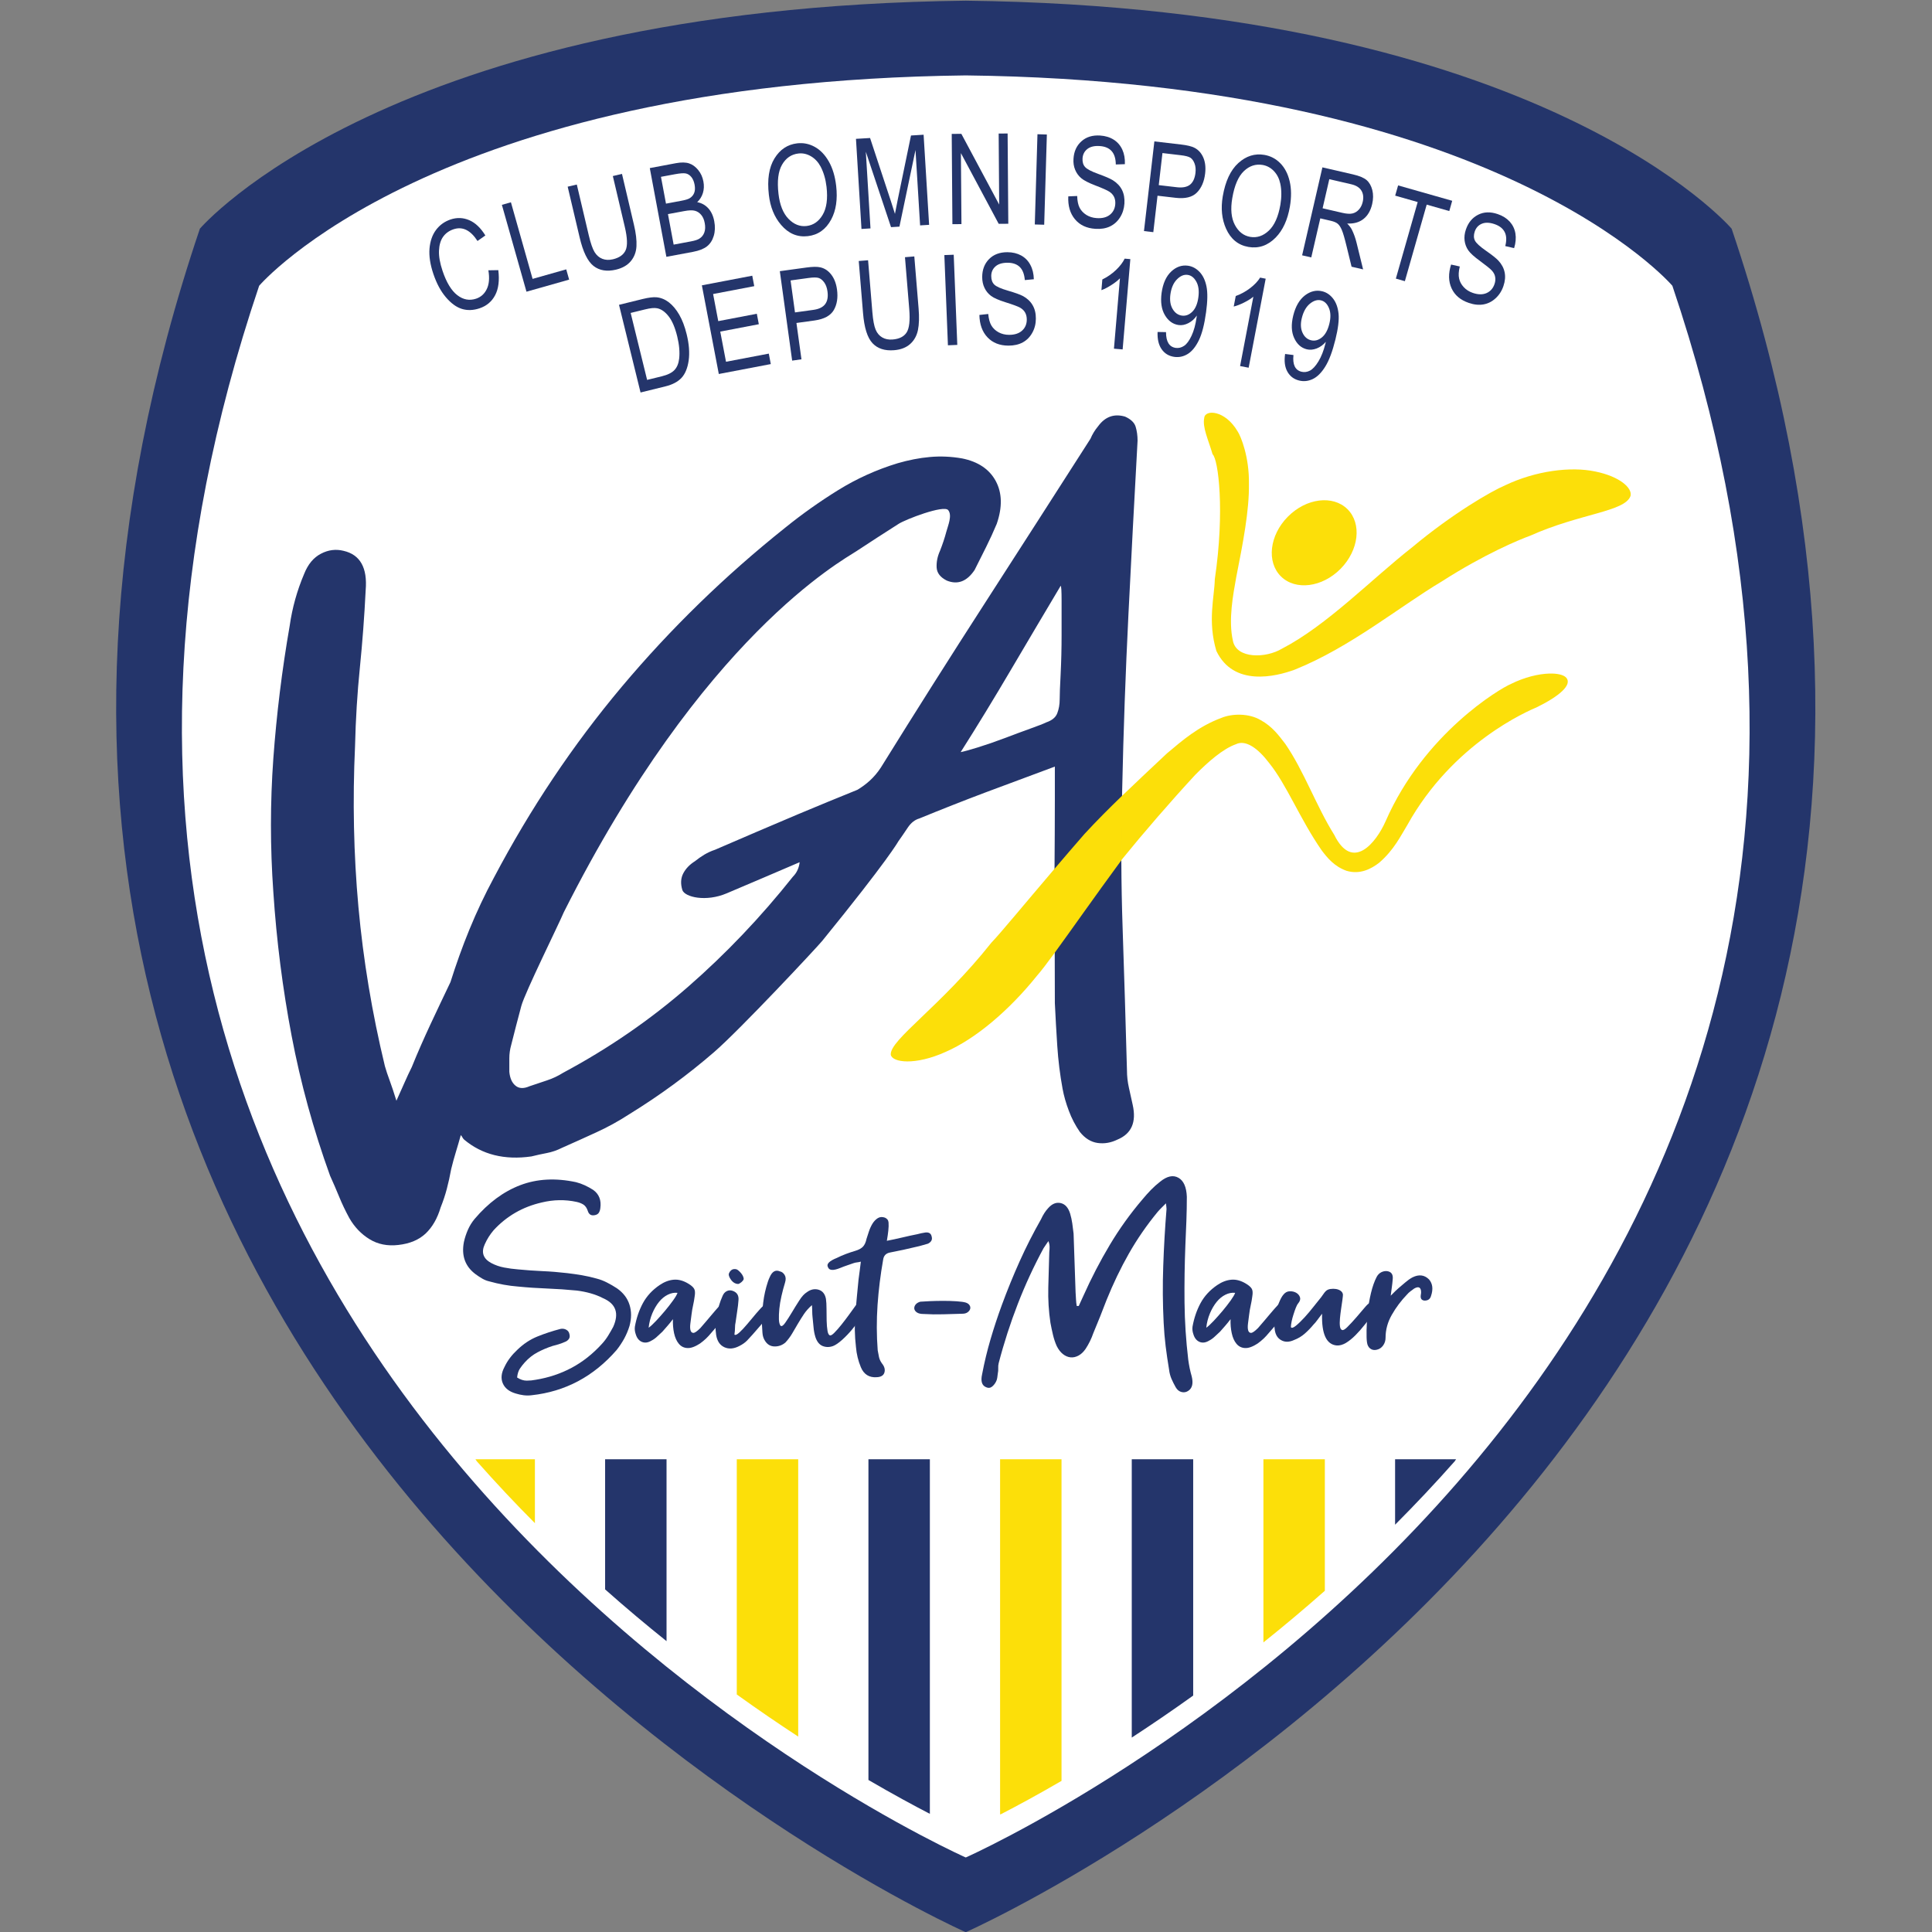
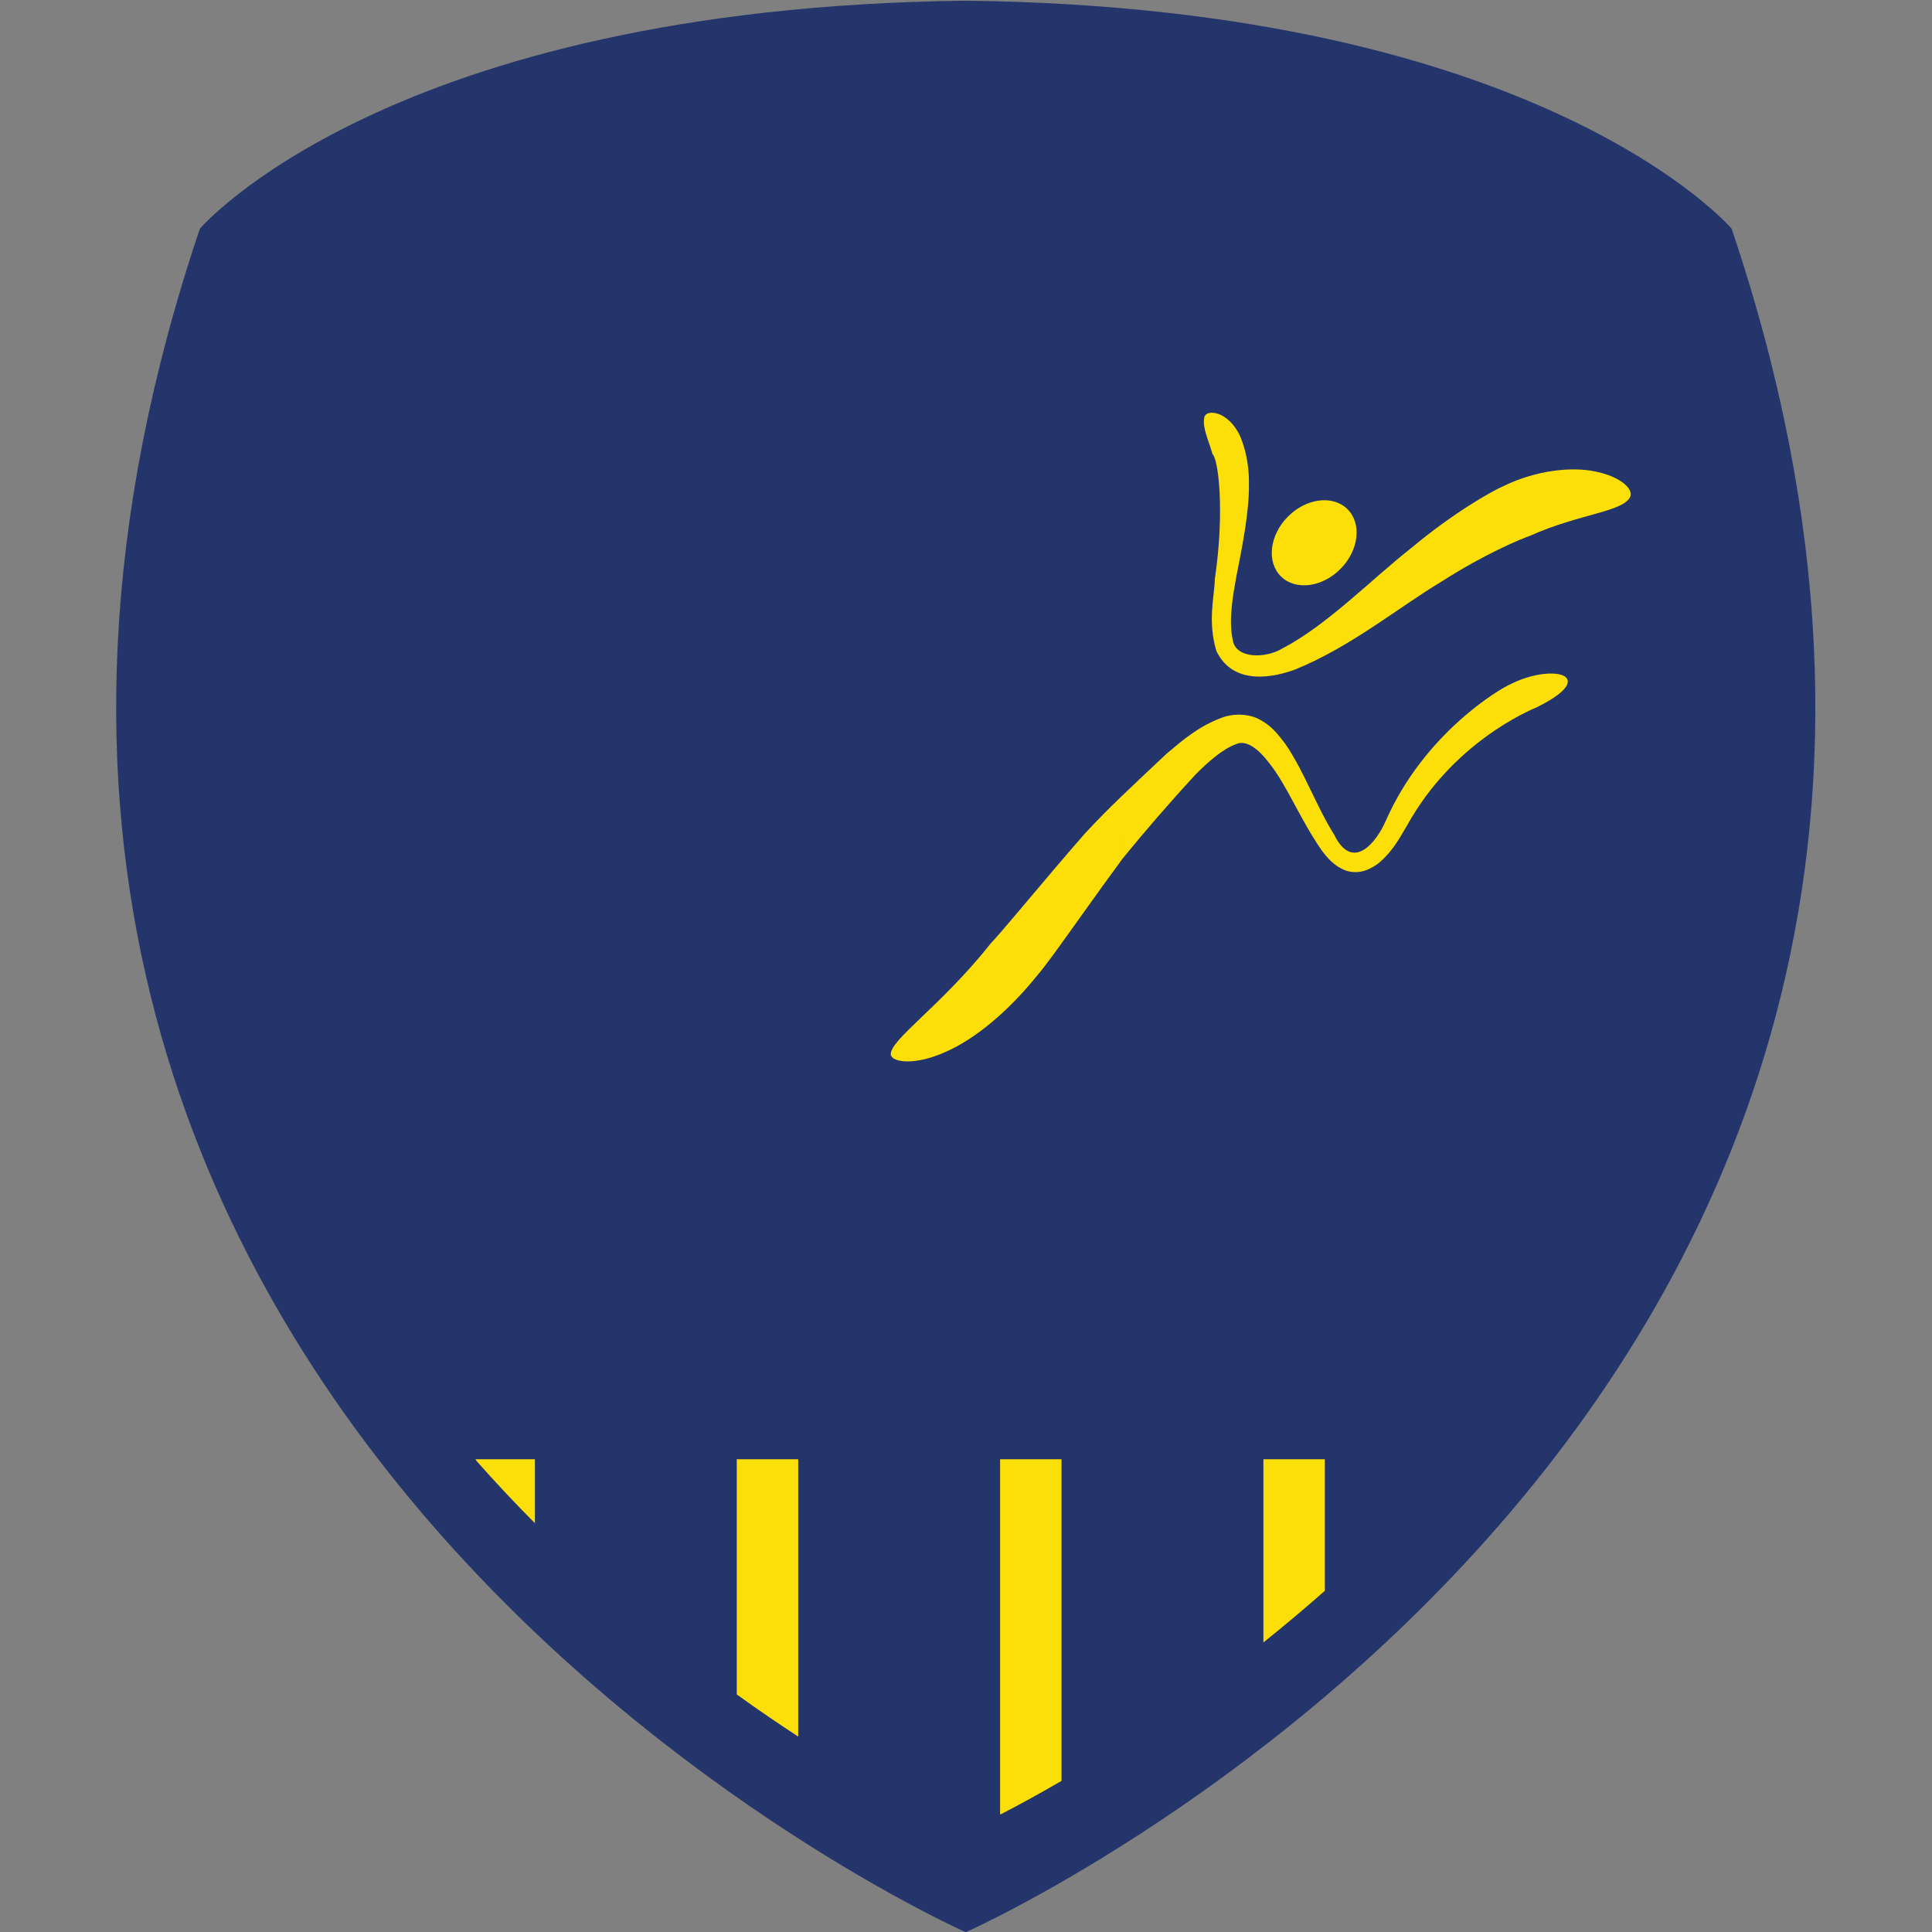
<svg xmlns="http://www.w3.org/2000/svg" viewBox="0 0 800 800" height="800" width="800" xml:space="preserve" id="svg10" version="1.1">
  <rect x="0" y="0" width="800" height="800" fill="#808080" stroke="none" />
  <defs id="defs14" />
  <g transform="matrix(1.333,0,0,-1.333,0,1133.859)" id="g18">
    <g transform="translate(36.084)" id="g1167">
      <path id="path956" d="m 501.825,779.568 c 0,0 -58.575,68.716 -237.91,70.826 C 84.581,848.284 26.006,779.568 26.006,779.568 -98.395,410.897 263.916,250.394 263.916,250.394 c 0,0 362.31,160.503 237.91,529.174" style="opacity:1;fill:#24356b;fill-opacity:1;fill-rule:nonzero;stroke:none;stroke-width:10.001" />
-       <path id="path1446" d="m 263.916,273.606 c 0,0 -334.278,148.082 -219.498,488.231 0,0 54.035,63.395 219.498,65.345 165.464,-1.95 219.498,-65.345 219.498,-65.345 C 598.193,421.688 263.916,273.606 263.916,273.606" style="opacity:1;fill:#ffffff;fill-opacity:1;fill-rule:nonzero;stroke:none;stroke-width:10.001" />
      <g id="g1111">
        <path d="m 111.597,397.308 c 0.14,-0.22 0.31,-0.43 0.45,-0.65 5.94,-6.711 11.961,-13.111 18.032,-19.202 v 19.852 z" style="opacity:1;fill:#fcdf09;fill-opacity:1;fill-rule:nonzero;stroke:none;stroke-width:10.001" id="path1454" />
        <path d="m 151.886,397.308 v -40.423 c 6.421,-5.7 12.811,-11.061 19.082,-16.081 v 56.505 z" style="opacity:1;fill:#24356b;fill-opacity:1;fill-rule:nonzero;stroke:none;stroke-width:10.001" id="path1458" />
        <path d="m 192.786,397.308 v -73.066 c 6.641,-4.77 13.041,-9.131 19.082,-13.081 v 86.147 z" style="opacity:1;fill:#fcdf09;fill-opacity:1;fill-rule:nonzero;stroke:none;stroke-width:10.001" id="path1462" />
        <path d="m 233.684,397.308 v -99.628 c 7.621,-4.44 14.101,-7.941 19.082,-10.521 v 110.149 z" style="opacity:1;fill:#24356b;fill-opacity:1;fill-rule:nonzero;stroke:none;stroke-width:10.001" id="path1466" />
        <path d="m 274.581,397.308 v -110.339 c 0.12,0.04 0.26,0.09 0.38,0.14 4.89,2.53 11.251,5.95 18.702,10.291 v 99.908 z" style="opacity:1;fill:#fcdf09;fill-opacity:1;fill-rule:nonzero;stroke:none;stroke-width:10.001" id="path1470" />
        <path d="m 315.482,397.308 v -86.457 c 6.04,3.94 12.441,8.291 19.082,13.051 v 73.406 z" style="opacity:1;fill:#24356b;fill-opacity:1;fill-rule:nonzero;stroke:none;stroke-width:10.001" id="path1474" />
        <path d="m 356.379,397.308 v -56.895 c 6.281,5.02 12.651,10.361 19.082,16.041 v 40.853 z" style="opacity:1;fill:#fcdf09;fill-opacity:1;fill-rule:nonzero;stroke:none;stroke-width:10.001" id="path1478" />
        <path d="m 415.804,396.678 c 0.14,0.21 0.29,0.42 0.43,0.63 h -18.952 v -20.332 c 6.231,6.251 12.431,12.811 18.522,19.702" style="opacity:1;fill:#24356b;fill-opacity:1;fill-rule:nonzero;stroke:none;stroke-width:10.001" id="path1482" />
      </g>
      <g id="g1101">
        <g id="g1057">
-           <path id="path1486" style="opacity:1;fill:#24356b;fill-opacity:1;fill-rule:nonzero;stroke:none;stroke-width:10.001" d="m 293.684,653.249 c 0,-4.08 -0.1,-8.071 -0.29,-11.961 -0.21,-3.87 -0.3,-6.511 -0.3,-7.911 0,-1.59 -0.25,-3.03 -0.75,-4.32 -0.49,-1.3 -1.64,-2.24 -3.43,-2.85 -0.79,-0.4 -2.45,-1.04 -4.93,-1.93 -2.49,-0.9 -5.18,-1.89 -8.061,-2.99 -2.89,-1.09 -5.63,-2.04 -8.221,-2.84 -2.59,-0.79 -4.37,-1.29 -5.37,-1.48 5.18,8.151 10.401,16.721 15.671,25.672 5.28,8.961 10.411,17.621 15.391,25.982 0.19,0 0.29,-1.54 0.29,-4.63 z m 18.782,-49.844 c 0.02,0.63 0.03,1.27 0.04,1.91 0.39,18.302 1.05,36.423 1.94,54.355 0.89,17.911 1.84,35.923 2.84,54.045 0,1.59 -0.21,3.04 -0.6,4.34 -0.4,1.29 -1.49,2.33 -3.29,3.14 -3.38,0.98 -6.171,0 -8.361,-2.99 -1,-1.19 -1.79,-2.49 -2.38,-3.89 -10.961,-17.121 -21.862,-34.103 -32.703,-50.914 -10.861,-16.831 -21.652,-33.893 -32.413,-51.224 -2.05,-3.15 -4.55,-5.26 -7.261,-6.901 -6.211,-2.53 -12.451,-5.06 -18.412,-7.581 -8.471,-3.57 -17.071,-7.271 -25.832,-11.051 -1.19,-0.4 -2.29,-0.9 -3.28,-1.49 -1,-0.6 -1.99,-1.29 -2.99,-2.09 -1.59,-1 -2.8,-2.24 -3.59,-3.73 -0.79,-1.5 -0.9,-3.23 -0.29,-5.23 0.79,-2.19 7.331,-3.73 13.741,-1.01 1.62,0.69 20.892,8.871 22.692,9.681 -0.21,-1.8 -0.9,-3.3 -2.09,-4.49 -9.961,-12.541 -20.802,-23.932 -32.553,-34.193 -11.751,-10.251 -24.692,-19.162 -38.823,-26.722 -1.6,-1.01 -3.28,-1.8 -5.08,-2.39 -1.79,-0.6 -3.59,-1.19 -5.37,-1.8 -1.79,-0.79 -3.24,-0.74 -4.33,0.16 -1.11,0.89 -1.75,2.33 -1.94,4.32 v 4.18 c 0,1.4 0.19,2.78 0.59,4.19 1,3.98 2.04,8.011 3.14,12.101 1.09,4.07 11.601,25.312 13.191,29.092 43.134,85.697 86.497,109.259 90.888,112.159 4.37,2.88 8.761,5.72 13.131,8.501 2.19,1.4 13.991,5.941 15.381,4.27 1.36,-1.66 -0.1,-4.91 -0.59,-6.791 -0.5,-1.9 -1.15,-3.84 -1.94,-5.84 -0.81,-1.78 -1.14,-3.53 -1.05,-5.22 0.1,-1.69 1.15,-3.04 3.14,-4.04 3.37,-1.38 6.271,-0.29 8.661,3.3 1.19,2.38 2.38,4.77 3.59,7.161 1.19,2.39 2.28,4.78 3.28,7.161 1.78,5.18 1.68,9.611 -0.31,13.301 -1.99,3.68 -5.47,6.011 -10.451,7.021 -3.39,0.59 -6.721,0.74 -10.001,0.44 -3.28,-0.29 -6.621,-0.95 -10.001,-1.93 -6.571,-2 -12.741,-4.79 -18.522,-8.371 -5.77,-3.58 -11.251,-7.471 -16.421,-11.651 -18.722,-14.931 -35.643,-31.413 -50.774,-49.414 -15.131,-18.021 -28.362,-37.783 -39.713,-59.295 -2.79,-5.18 -5.33,-10.541 -7.621,-16.131 -2.2,-5.35 -4.13,-10.791 -5.88,-16.321 -4.13,-8.701 -8.361,-17.321 -12.021,-26.402 -0.79,-1.59 -1.54,-3.18 -2.23,-4.77 -0.7,-1.6 -1.55,-3.49 -2.54,-5.68 -0.8,2.58 -1.5,4.67 -2.09,6.271 -0.6,1.6 -1.09,3.09 -1.49,4.48 -3.99,16.521 -6.721,33.003 -8.221,49.434 -1.49,16.411 -1.83,33.083 -1.05,50.014 0.2,8.361 0.7,16.481 1.5,24.332 0.79,7.871 1.4,15.891 1.8,24.052 0.59,6.971 -1.7,11.051 -6.881,12.241 -2.38,0.59 -4.73,0.3 -7.011,-0.9 -2.3,-1.19 -4.03,-3.28 -5.22,-6.271 -2.2,-5.18 -3.7,-10.551 -4.49,-16.121 -2.39,-13.731 -4.08,-27.482 -5.08,-41.213 -0.99,-13.741 -0.99,-27.582 0,-41.513 1,-15.131 2.9,-30.012 5.68,-44.644 2.78,-14.641 6.761,-29.122 11.941,-43.454 1,-2.2 1.94,-4.39 2.84,-6.571 0.89,-2.19 1.95,-4.39 3.14,-6.581 1.59,-2.78 3.68,-4.97 6.271,-6.561 2.59,-1.59 5.56,-2.19 8.951,-1.8 3.59,0.4 6.431,1.6 8.521,3.59 2.09,1.99 3.62,4.68 4.63,8.071 0.79,1.98 1.44,3.92 1.93,5.82 0.5,1.88 0.95,3.92 1.35,6.121 0.85,3.58 2.03,7.001 2.98,10.531 0.42,-0.4 0.58,-1.02 1.03,-1.4 5.57,-4.68 12.541,-6.421 20.902,-5.23 1.59,0.4 3.19,0.75 4.78,1.05 1.59,0.3 3.18,0.85 4.78,1.65 3.59,1.59 7.111,3.17 10.601,4.78 3.49,1.59 6.911,3.47 10.301,5.67 9.361,5.77 18.122,12.191 26.292,19.262 8.151,7.061 32.003,32.593 33.603,34.563 20.532,25.242 23.582,30.833 23.582,30.833 0.98,1.39 1.98,2.83 2.97,4.33 1,1.49 2.19,2.44 3.59,2.84 6.771,2.78 13.581,5.47 20.462,8.061 6.861,2.58 14.081,5.27 21.642,8.061 v -10.161 c 0,-7.221 -0.05,-14.401 -0.1,-21.582 l 0.101,-41.721 c 0.21,-4.38 0.45,-8.811 0.75,-13.281 0.29,-4.48 0.84,-8.921 1.64,-13.291 0.4,-2.2 1.05,-4.49 1.95,-6.871 0.88,-2.39 2.04,-4.58 3.42,-6.571 1.59,-2 3.44,-3.14 5.53,-3.44 2.09,-0.29 4.13,0.06 6.131,1.04 4.37,1.8 5.96,5.39 4.77,10.761 -0.4,1.79 -0.8,3.58 -1.19,5.38 -0.4,1.78 -0.6,3.57 -0.6,5.37 -0.4,14.731 -0.85,29.362 -1.34,43.904 -0.25,7.141 -0.38,14.261 -0.41,21.362 z" />
          <g id="g1050">
            <path d="m 380.342,673.906 c 5.7,5.77 6.661,14.071 2.14,18.542 -4.53,4.47 -12.821,3.42 -18.522,-2.35 -5.7,-5.76 -6.661,-14.061 -2.14,-18.542 4.53,-4.47 12.821,-3.42 18.522,2.35" style="opacity:1;fill:#fcdf09;fill-opacity:1;fill-rule:nonzero;stroke:none;stroke-width:10.001" id="path1494" />
            <path d="m 459.456,704.144 c -7.591,1.61 -18.452,0.25 -28.012,-4.3 -4.28,-1.82 -16.281,-8.741 -28.812,-19.202 -12.751,-10.001 -26.422,-24.242 -40.503,-31.543 -5.01,-3.01 -14.071,-3.17 -15.211,2.39 -1.5,6.491 0.08,14.541 1.02,19.842 2.08,10.531 4.06,20.652 3.94,29.002 0.13,8.341 -2.51,14.731 -3.47,16.201 -3.98,6.821 -10.211,6.881 -10.411,4.27 -0.63,-2.96 1.31,-6.881 2.59,-11.311 1.78,-1.53 3.83,-17.631 0.69,-38.813 -0.11,-5.51 -2.3,-13.011 0.49,-22.292 5.32,-11.131 18.332,-8.041 24.452,-5.76 17.311,7.001 32.233,19.402 45.614,27.392 13.151,8.431 23.922,12.911 27.382,14.161 15.511,6.951 29.452,7.431 31.203,12.361 0.62,2.43 -3.29,6.04 -10.961,7.601" style="opacity:1;fill:#fcdf09;fill-opacity:1;fill-rule:nonzero;stroke:none;stroke-width:10.001" id="path1498" />
            <path id="path1502" style="opacity:1;fill:#fcdf09;fill-opacity:1;fill-rule:nonzero;stroke:none;stroke-width:13.334" d="m 593.545,278.693 c -4.391,0.133 -10.157,1.466 -15.85,4.301 -4.494,1.88 -35.976,20.442 -51.924,56.885 -3.854,8.747 -13.616,21.108 -21.27,5.6 -7.414,-11.828 -12.561,-26.507 -20.281,-37.682 -2.654,-3.44 -5.346,-7.188 -10.213,-9.842 -4.8,-2.84 -11.736,-2.773 -16.27,-0.893 -9.414,3.507 -16.028,9.213 -22.535,14.707 -6.534,6.147 -12.68,11.869 -18.574,17.562 -0.227,8.867 -0.333,17.761 -0.293,26.695 0.173,-0.24 0.333,-0.467 0.52,-0.707 8.387,-10.348 19.814,-23.589 30.082,-34.684 5.334,-5.387 11.495,-10.8 16.855,-12.68 4.067,-1.987 9.174,1.746 13.734,7.76 7.307,9.041 12.774,23.228 21.762,36.176 2.347,3.134 5.24,6.681 10.307,8.494 5.667,1.68 10.283,-0.853 13.496,-3.32 6.187,-5.334 8.921,-11.148 11.654,-15.588 18.882,-34.03 49.857,-47.217 53.844,-48.924 8.974,-4.427 14.601,-9.148 12.027,-12.135 -1.073,-1.208 -3.657,-1.83 -7.072,-1.727 z m -176.918,50.631 c -5.374,5.187 -10.549,10.362 -15.562,15.803 -4.44,5.107 -8.587,9.92 -12.4,14.414 -1e-5,0.002 10e-6,0.004 0,0.006 -13.014,15.268 -22.255,26.535 -26.162,30.602 -21.055,26.562 -42.19,40.271 -41.67,46.418 0.627,3.254 10.12,4.52 22.721,-1.174 12.574,-5.48 26.457,-17.375 37.805,-31.51 1.653,-1.867 4.106,-5.08 7.199,-9.307 -1e-5,-0.002 10e-6,-0.004 0,-0.006 6.721,-9.187 16.481,-23.176 27.775,-38.537 -0.04,-8.934 0.068,-17.828 0.295,-26.709 z" transform="matrix(0.75,0,0,-0.75,0,850.394)" />
          </g>
        </g>
        <g id="g1044">
          <path id="path1514" style="opacity:1;fill:#24356b;fill-opacity:1;fill-rule:nonzero;stroke:none;stroke-width:10.001" d="m 124.546,422.707 c 1,-0.65 2,-0.98 2.98,-0.98 0.97,0 1.9,0.09 2.79,0.27 4.03,0.65 7.761,1.9 11.191,3.73 3.44,1.84 6.581,4.32 9.421,7.461 0.71,0.77 1.35,1.62 1.91,2.53 0.56,0.92 1.08,1.82 1.56,2.71 1.89,4.21 0.85,7.171 -3.11,8.891 -1.25,0.65 -2.57,1.16 -3.96,1.55 -1.39,0.39 -2.79,0.66 -4.21,0.84 -3.02,0.3 -6.081,0.51 -9.161,0.63 -3.08,0.12 -6.121,0.32 -9.141,0.62 -2.97,0.23 -5.93,0.77 -8.891,1.6 -0.77,0.17 -1.51,0.47 -2.22,0.88 -0.71,0.42 -1.39,0.86 -2.04,1.34 -3.26,2.42 -4.47,5.77 -3.64,10.031 0.29,1.31 0.71,2.57 1.24,3.78 0.53,1.21 1.22,2.32 2.05,3.33 4.26,5.03 9.001,8.541 14.211,10.531 5.21,1.98 10.981,2.29 17.321,0.93 0.94,-0.24 1.86,-0.57 2.75,-0.98 0.89,-0.41 1.75,-0.89 2.58,-1.42 1.83,-1.3 2.57,-3.2 2.22,-5.68 -0.06,-0.54 -0.21,-1 -0.44,-1.38 -0.24,-0.39 -0.63,-0.64 -1.16,-0.76 -1.19,-0.29 -1.96,0.15 -2.31,1.34 -0.3,0.88 -0.74,1.52 -1.33,1.91 -0.6,0.38 -1.31,0.66 -2.13,0.84 -3.56,0.77 -7.171,0.71 -10.841,-0.18 -5.92,-1.36 -10.901,-4.23 -14.931,-8.611 -1.12,-1.31 -2.04,-2.76 -2.75,-4.36 -1.18,-2.54 -0.5,-4.5 2.05,-5.86 1.24,-0.65 2.56,-1.11 3.95,-1.37 1.39,-0.27 2.83,-0.46 4.31,-0.58 2.48,-0.24 5.02,-0.42 7.591,-0.54 2.58,-0.11 5.14,-0.32 7.691,-0.62 1.53,-0.18 3.07,-0.4 4.61,-0.66 1.54,-0.27 3.05,-0.61 4.53,-1.03 1.13,-0.29 2.21,-0.71 3.24,-1.24 1.04,-0.53 2.06,-1.12 3.07,-1.78 1.95,-1.36 3.26,-3.06 3.91,-5.1 0.65,-2.05 0.65,-4.25 0,-6.621 -0.42,-1.36 -0.97,-2.67 -1.64,-3.91 -0.69,-1.24 -1.47,-2.43 -2.36,-3.55 -7.161,-8.231 -15.961,-12.911 -26.382,-14.041 -0.83,-0.11 -1.67,-0.11 -2.53,0 -0.86,0.12 -1.68,0.3 -2.44,0.54 -2.02,0.59 -3.35,1.64 -4,3.15 -0.65,1.51 -0.48,3.21 0.53,5.11 0.47,1 1.05,1.95 1.73,2.84 0.68,0.89 1.44,1.72 2.27,2.49 1.89,1.83 3.98,3.21 6.261,4.13 2.28,0.92 4.66,1.7 7.151,2.35 0.65,0.12 1.25,0.03 1.78,-0.27 0.53,-0.29 0.85,-0.74 0.97,-1.33 0.18,-0.65 0.11,-1.18 -0.22,-1.6 -0.32,-0.41 -0.75,-0.71 -1.28,-0.89 -0.66,-0.29 -1.29,-0.53 -1.91,-0.71 -0.63,-0.17 -1.26,-0.35 -1.91,-0.53 -1.6,-0.53 -3.13,-1.18 -4.58,-1.95 -1.45,-0.77 -2.77,-1.81 -3.95,-3.11 -0.59,-0.65 -1.11,-1.32 -1.56,-2 -0.44,-0.68 -0.72,-1.59 -0.84,-2.71" />
          <path id="path1518" style="opacity:1;fill:#24356b;fill-opacity:1;fill-rule:nonzero;stroke:none;stroke-width:10.001" d="m 165.407,438.165 c 0.59,0.41 1.36,1.12 2.31,2.13 0.94,1.01 1.88,2.06 2.8,3.16 0.91,1.09 1.74,2.16 2.48,3.19 0.75,1.04 1.2,1.82 1.38,2.36 -1.01,0.11 -2.01,-0.08 -3.02,-0.58 -1.01,-0.5 -1.91,-1.24 -2.71,-2.22 -0.8,-0.98 -1.5,-2.16 -2.09,-3.55 -0.59,-1.4 -0.97,-2.89 -1.15,-4.49 m 7.551,2.66 c -0.59,-0.77 -1.15,-1.46 -1.69,-2.08 -0.53,-0.63 -1.06,-1.23 -1.6,-1.82 -0.53,-0.48 -1.08,-0.98 -1.64,-1.52 -0.56,-0.53 -1.14,-0.94 -1.73,-1.24 -1.07,-0.65 -2.06,-0.78 -2.98,-0.4 -0.92,0.39 -1.55,1.17 -1.91,2.36 -0.29,0.83 -0.38,1.62 -0.27,2.4 0.48,2.66 1.31,5.09 2.49,7.281 1.19,2.19 2.9,4.05 5.15,5.59 1.49,1.01 2.96,1.57 4.45,1.69 1.48,0.12 2.99,-0.3 4.53,-1.24 0.88,-0.53 1.48,-1.05 1.77,-1.56 0.3,-0.5 0.36,-1.28 0.18,-2.35 -0.12,-0.95 -0.28,-1.88 -0.49,-2.8 -0.21,-0.92 -0.37,-1.88 -0.49,-2.89 -0.12,-0.88 -0.23,-1.79 -0.35,-2.7 -0.12,-0.92 -0.11,-1.65 0.04,-2.18 0.15,-0.53 0.45,-0.8 0.89,-0.8 0.45,0 1.17,0.5 2.18,1.51 0.83,0.95 1.46,1.69 1.91,2.22 0.44,0.53 0.86,1.02 1.24,1.47 0.38,0.44 0.8,0.93 1.24,1.46 0.45,0.53 1.08,1.25 1.91,2.14 0.24,0.23 0.49,0.47 0.76,0.71 0.27,0.23 0.55,0.41 0.84,0.53 0.3,0.12 0.64,0.1 1.02,-0.05 0.39,-0.14 0.67,-0.34 0.85,-0.57 0.18,-0.12 0.25,-0.35 0.22,-0.67 -0.03,-0.33 -0.07,-0.64 -0.13,-0.93 -0.06,-0.24 -0.27,-0.53 -0.63,-0.89 -0.71,-0.89 -1.27,-1.58 -1.68,-2.09 -0.42,-0.5 -0.8,-0.96 -1.16,-1.37 -0.35,-0.42 -0.75,-0.88 -1.2,-1.38 -0.44,-0.5 -1.05,-1.2 -1.82,-2.09 -0.53,-0.65 -1.08,-1.24 -1.64,-1.78 -0.57,-0.53 -1.17,-1.03 -1.82,-1.5 -1.54,-1.01 -2.86,-1.49 -3.95,-1.43 -1.1,0.06 -1.99,0.51 -2.67,1.34 -0.68,0.82 -1.17,1.92 -1.47,3.28 -0.29,1.37 -0.41,2.81 -0.35,4.35" />
          <path id="path1522" style="opacity:1;fill:#24356b;fill-opacity:1;fill-rule:nonzero;stroke:none;stroke-width:10.001" d="m 192.325,456.375 c 0.29,0 0.61,-0.13 0.93,-0.4 0.33,-0.27 0.62,-0.56 0.89,-0.89 0.27,-0.32 0.47,-0.66 0.62,-1.02 0.15,-0.35 0.2,-0.65 0.14,-0.89 -0.12,-0.29 -0.36,-0.59 -0.71,-0.88 -0.36,-0.3 -0.69,-0.48 -0.98,-0.54 -0.36,0 -0.71,0.09 -1.07,0.27 -0.35,0.18 -0.66,0.43 -0.93,0.75 -0.27,0.33 -0.49,0.67 -0.67,1.02 -0.17,0.36 -0.26,0.69 -0.26,0.98 0.11,0.47 0.35,0.87 0.71,1.2 0.35,0.32 0.8,0.46 1.33,0.4 m -0.27,-20.342 c 0.3,-0.24 0.81,-0.02 1.56,0.67 0.74,0.68 1.55,1.55 2.44,2.61 0.89,1.07 1.82,2.18 2.8,3.34 0.98,1.15 1.82,2.05 2.53,2.71 0.35,0.29 0.72,0.44 1.11,0.44 0.38,0 0.73,-0.1 1.02,-0.31 0.3,-0.21 0.49,-0.49 0.58,-0.84 0.09,-0.36 0.01,-0.78 -0.22,-1.25 -0.3,-0.53 -0.65,-1.06 -1.07,-1.6 -1.18,-1.24 -2.32,-2.51 -3.42,-3.82 -1.1,-1.3 -2.24,-2.57 -3.42,-3.82 -0.65,-0.65 -1.45,-1.21 -2.4,-1.68 -1.71,-0.89 -3.27,-1.01 -4.66,-0.36 -1.39,0.65 -2.23,1.92 -2.53,3.82 -0.3,1.9 -0.24,3.94 0.18,6.131 0.41,2.19 1,4.14 1.77,5.86 0.3,0.77 0.74,1.3 1.34,1.6 0.59,0.3 1.21,0.32 1.86,0.09 1.36,-0.48 1.95,-1.48 1.78,-3.02 -0.06,-0.95 -0.2,-2.07 -0.4,-3.38 -0.21,-1.3 -0.37,-2.43 -0.49,-3.37 -0.12,-0.48 -0.18,-1.02 -0.18,-1.64 0,-0.63 -0.06,-1.35 -0.18,-2.18" />
          <path id="path1526" style="opacity:1;fill:#24356b;fill-opacity:1;fill-rule:nonzero;stroke:none;stroke-width:10.001" d="m 214.532,449.181 c 1.18,0.89 2.4,1.15 3.64,0.8 1.24,-0.36 2.01,-1.3 2.31,-2.84 0.12,-0.83 0.18,-1.87 0.18,-3.11 0,-1.25 0.01,-2.47 0.04,-3.69 0.03,-1.21 0.12,-2.26 0.27,-3.15 0.15,-0.89 0.43,-1.36 0.84,-1.42 0.3,0 0.71,0.26 1.25,0.8 0.71,0.71 1.46,1.56 2.26,2.57 0.8,1.01 1.56,2 2.27,2.98 0.71,0.97 1.33,1.83 1.86,2.57 0.53,0.74 0.89,1.2 1.07,1.38 0.24,0.24 0.5,0.33 0.8,0.27 0.29,-0.06 0.54,-0.21 0.75,-0.45 0.21,-0.24 0.37,-0.53 0.49,-0.88 0.12,-0.36 0.15,-0.66 0.09,-0.89 -0.12,-0.71 -0.56,-1.66 -1.33,-2.85 -0.77,-1.18 -1.66,-2.38 -2.67,-3.59 -1.01,-1.22 -2.06,-2.31 -3.15,-3.29 -1.1,-0.98 -2.03,-1.61 -2.8,-1.91 -1.12,-0.41 -2.21,-0.41 -3.24,0 -1.04,0.42 -1.79,1.36 -2.27,2.84 -0.29,0.95 -0.48,1.97 -0.57,3.07 -0.09,1.09 -0.2,2.14 -0.31,3.15 -0.06,0.54 -0.09,1.08 -0.09,1.64 0,0.57 -0.03,1.23 -0.09,2 -1.01,-0.89 -1.84,-1.82 -2.49,-2.79 -0.65,-0.98 -1.27,-1.97 -1.87,-2.98 -0.59,-1.01 -1.18,-2.02 -1.77,-3.02 -0.59,-1.01 -1.3,-1.95 -2.13,-2.84 -1.01,-0.84 -2.13,-1.23 -3.38,-1.2 -1.24,0.03 -2.22,0.6 -2.93,1.73 -0.47,0.71 -0.74,1.54 -0.8,2.49 -0.06,0.94 -0.12,1.86 -0.17,2.75 0,2.19 0.13,4.4 0.4,6.621 0.26,2.22 0.75,4.39 1.46,6.531 0.18,0.53 0.35,0.97 0.53,1.33 0.77,1.83 1.84,2.45 3.2,1.86 0.59,-0.11 1.08,-0.48 1.47,-1.11 0.38,-0.62 0.42,-1.4 0.13,-2.35 -0.42,-1.36 -0.79,-2.75 -1.11,-4.17 -0.33,-1.43 -0.55,-2.76 -0.67,-4 -0.12,-1.25 -0.16,-2.32 -0.13,-3.25 0.03,-0.91 0.19,-1.58 0.49,-1.99 0.35,-0.3 0.84,0 1.46,0.89 0.62,0.88 1.3,1.95 2.05,3.19 0.74,1.25 1.51,2.49 2.31,3.73 0.79,1.25 1.58,2.11 2.35,2.58" />
          <path id="path1530" style="opacity:1;fill:#24356b;fill-opacity:1;fill-rule:nonzero;stroke:none;stroke-width:10.001" d="m 239.405,465.17 c 1.54,0.29 3.12,0.64 4.75,1.02 1.63,0.39 3.18,0.73 4.67,1.02 0.41,0.12 0.84,0.22 1.28,0.31 0.45,0.09 0.88,0.17 1.29,0.23 1.12,0.12 1.78,-0.33 1.95,-1.34 0.24,-0.89 -0.14,-1.6 -1.15,-2.13 -0.65,-0.17 -1.27,-0.35 -1.86,-0.53 -0.6,-0.18 -1.19,-0.33 -1.78,-0.45 -1.19,-0.29 -2.53,-0.6 -4.04,-0.93 -1.51,-0.32 -2.89,-0.61 -4.13,-0.84 -1.25,-0.24 -1.96,-0.98 -2.13,-2.22 -0.83,-4.68 -1.41,-9.371 -1.74,-14.081 -0.32,-4.71 -0.31,-9.401 0.05,-14.081 0.12,-0.71 0.25,-1.41 0.4,-2.09 0.15,-0.68 0.46,-1.35 0.93,-2 0.77,-0.94 1.02,-1.88 0.76,-2.79 -0.27,-0.92 -1.06,-1.41 -2.36,-1.47 -2.37,-0.18 -4.03,0.86 -4.97,3.11 -0.83,2.01 -1.33,4.09 -1.51,6.221 -0.42,3.55 -0.48,7.061 -0.18,10.521 0.3,3.47 0.62,6.971 0.98,10.531 0.12,0.83 0.23,1.7 0.35,2.62 0.12,0.92 0.24,1.88 0.36,2.89 -0.48,-0.12 -0.88,-0.2 -1.2,-0.23 -0.33,-0.03 -0.67,-0.1 -1.02,-0.22 -0.66,-0.24 -1.34,-0.47 -2.05,-0.71 -0.71,-0.24 -1.42,-0.5 -2.13,-0.8 -2.19,-0.89 -3.46,-0.8 -3.82,0.27 -0.53,0.94 0.39,1.89 2.75,2.84 0.95,0.47 1.9,0.89 2.85,1.24 0.95,0.36 1.92,0.68 2.93,0.98 1.01,0.3 1.78,0.71 2.31,1.24 0.53,0.54 0.92,1.37 1.15,2.49 0.18,0.59 0.42,1.33 0.72,2.22 0.29,0.89 0.66,1.7 1.1,2.44 0.45,0.74 1,1.32 1.65,1.74 0.65,0.41 1.39,0.47 2.22,0.18 0.71,-0.3 1.09,-0.8 1.15,-1.52 0.06,-0.71 0.03,-1.56 -0.08,-2.57 -0.07,-0.48 -0.13,-0.95 -0.18,-1.42 -0.06,-0.48 -0.15,-1.04 -0.27,-1.69" />
          <path id="path1534" style="opacity:1;fill:#24356b;fill-opacity:1;fill-rule:nonzero;stroke:none;stroke-width:10.001" d="m 263.922,445.982 c 0.53,-0.18 0.92,-0.44 1.15,-0.8 0.24,-0.35 0.32,-0.73 0.23,-1.11 -0.09,-0.39 -0.34,-0.74 -0.76,-1.07 -0.41,-0.32 -0.98,-0.49 -1.68,-0.49 -1.9,-0.06 -3.87,-0.11 -5.91,-0.17 -2.05,-0.06 -4.08,-0.03 -6.091,0.09 -0.94,0 -1.66,0.16 -2.13,0.49 -0.47,0.32 -0.74,0.71 -0.8,1.15 -0.06,0.44 0.08,0.87 0.4,1.29 0.33,0.41 0.82,0.71 1.47,0.89 0.65,0.05 1.64,0.11 2.97,0.17 1.34,0.06 2.73,0.09 4.18,0.09 1.45,0 2.83,-0.04 4.13,-0.13 1.3,-0.09 2.25,-0.22 2.84,-0.4" />
          <path id="path1538" style="opacity:1;fill:#24356b;fill-opacity:1;fill-rule:nonzero;stroke:none;stroke-width:10.001" d="m 299.721,446.471 c 0.23,0.5 0.47,1.02 0.71,1.55 2.49,5.57 5.23,10.851 8.221,15.861 2.98,5 6.381,9.731 10.171,14.171 0.83,1 1.7,1.98 2.62,2.93 0.92,0.94 1.88,1.8 2.88,2.57 2.14,1.72 4.01,2.12 5.65,1.2 1.62,-0.91 2.5,-2.88 2.62,-5.91 0,-2.48 -0.05,-4.97 -0.14,-7.451 -0.09,-2.49 -0.19,-4.98 -0.31,-7.471 -0.24,-6.041 -0.33,-12.001 -0.27,-17.901 0.06,-5.89 0.45,-11.821 1.16,-17.811 0.12,-0.88 0.27,-1.76 0.44,-2.61 0.18,-0.86 0.39,-1.71 0.63,-2.54 0.53,-2.13 0.2,-3.61 -0.98,-4.44 -0.65,-0.47 -1.36,-0.62 -2.13,-0.44 -0.77,0.18 -1.4,0.68 -1.87,1.51 -0.47,0.83 -0.9,1.69 -1.29,2.57 -0.38,0.89 -0.64,1.84 -0.75,2.85 -0.42,2.48 -0.77,4.91 -1.07,7.281 -0.29,2.37 -0.5,4.8 -0.62,7.291 -0.3,5.91 -0.34,11.811 -0.13,17.671 0.2,5.86 0.54,11.761 1.02,17.681 0,0.18 -0.02,0.4 -0.05,0.66 -0.03,0.27 -0.07,0.64 -0.13,1.11 -0.53,-0.53 -1.01,-1 -1.42,-1.42 -0.42,-0.41 -0.8,-0.83 -1.16,-1.24 -3.37,-4.09 -6.351,-8.401 -8.921,-12.921 -2.58,-4.53 -4.9,-9.381 -6.981,-14.531 -0.65,-1.72 -1.31,-3.42 -1.99,-5.11 -0.69,-1.68 -1.38,-3.39 -2.09,-5.1 -0.59,-1.72 -1.39,-3.35 -2.4,-4.89 -0.65,-0.95 -1.39,-1.64 -2.22,-2.09 -0.83,-0.44 -1.66,-0.62 -2.49,-0.53 -0.83,0.09 -1.61,0.43 -2.35,1.02 -0.74,0.59 -1.38,1.42 -1.91,2.49 -0.48,1.06 -0.86,2.22 -1.16,3.46 -0.29,1.25 -0.56,2.49 -0.79,3.74 -0.54,3.61 -0.76,7.251 -0.67,10.921 0.09,3.67 0.19,7.371 0.31,11.101 0.06,0.48 0.09,0.99 0.09,1.56 0,0.56 -0.12,1.17 -0.36,1.82 -0.29,-0.42 -0.56,-0.8 -0.8,-1.16 -0.23,-0.35 -0.47,-0.71 -0.71,-1.06 -3.02,-5.57 -5.68,-11.331 -7.991,-17.281 -2.31,-5.95 -4.3,-12.091 -5.95,-18.432 -0.12,-0.47 -0.17,-0.99 -0.14,-1.55 0.03,-0.57 -0.01,-1.12 -0.13,-1.65 -0.06,-0.47 -0.12,-0.93 -0.18,-1.38 -0.06,-0.44 -0.21,-0.87 -0.44,-1.28 -0.36,-0.65 -0.79,-1.16 -1.29,-1.51 -0.5,-0.36 -1.08,-0.39 -1.73,-0.09 -1.3,0.53 -1.72,1.86 -1.24,4 0.71,3.73 1.58,7.351 2.62,10.881 1.03,3.52 2.2,7.061 3.5,10.611 1.72,4.68 3.57,9.221 5.56,13.641 1.98,4.41 4.19,8.741 6.611,13.011 0.65,1.42 1.39,2.57 2.22,3.46 1.19,1.36 2.48,1.9 3.87,1.6 1.39,-0.3 2.38,-1.39 2.97,-3.28 0.3,-1.01 0.52,-2.03 0.67,-3.07 0.15,-1.04 0.28,-2.09 0.4,-3.15 0.12,-3.02 0.22,-6.061 0.31,-9.111 0.09,-3.05 0.19,-6.081 0.31,-9.101 0.06,-0.77 0.1,-1.51 0.13,-2.22 0.03,-0.71 0.11,-1.39 0.23,-2.05 h 0.62 c 0.24,0.54 0.47,1.05 0.71,1.56" />
          <path id="path1542" style="opacity:1;fill:#24356b;fill-opacity:1;fill-rule:nonzero;stroke:none;stroke-width:10.001" d="m 338.629,438.165 c 0.59,0.41 1.36,1.12 2.31,2.13 0.94,1.01 1.88,2.06 2.8,3.16 0.91,1.09 1.74,2.16 2.48,3.19 0.74,1.04 1.2,1.82 1.38,2.36 -1.01,0.11 -2.01,-0.08 -3.02,-0.58 -1.01,-0.5 -1.91,-1.24 -2.71,-2.22 -0.8,-0.98 -1.5,-2.16 -2.09,-3.55 -0.59,-1.4 -0.98,-2.89 -1.15,-4.49 m 7.551,2.66 c -0.59,-0.77 -1.15,-1.46 -1.69,-2.08 -0.53,-0.63 -1.06,-1.23 -1.6,-1.82 -0.53,-0.48 -1.08,-0.98 -1.64,-1.52 -0.56,-0.53 -1.14,-0.94 -1.73,-1.24 -1.07,-0.65 -2.06,-0.78 -2.98,-0.4 -0.91,0.39 -1.55,1.17 -1.91,2.36 -0.29,0.83 -0.38,1.62 -0.27,2.4 0.48,2.66 1.31,5.09 2.49,7.281 1.19,2.19 2.9,4.05 5.15,5.59 1.49,1.01 2.96,1.57 4.45,1.69 1.48,0.12 2.99,-0.3 4.53,-1.24 0.88,-0.53 1.47,-1.05 1.77,-1.56 0.3,-0.5 0.36,-1.28 0.18,-2.35 -0.12,-0.95 -0.28,-1.88 -0.49,-2.8 -0.21,-0.92 -0.37,-1.88 -0.49,-2.89 -0.12,-0.88 -0.23,-1.79 -0.35,-2.7 -0.12,-0.92 -0.11,-1.65 0.04,-2.18 0.15,-0.53 0.45,-0.8 0.89,-0.8 0.45,0 1.17,0.5 2.18,1.51 0.83,0.95 1.46,1.69 1.91,2.22 0.44,0.53 0.85,1.02 1.24,1.47 0.38,0.44 0.8,0.93 1.24,1.46 0.45,0.53 1.08,1.25 1.91,2.14 0.24,0.23 0.49,0.47 0.76,0.71 0.26,0.23 0.55,0.41 0.84,0.53 0.3,0.12 0.64,0.1 1.02,-0.05 0.39,-0.14 0.67,-0.34 0.85,-0.57 0.18,-0.12 0.25,-0.35 0.22,-0.67 -0.03,-0.33 -0.07,-0.64 -0.13,-0.93 -0.06,-0.24 -0.27,-0.53 -0.63,-0.89 -0.71,-0.89 -1.27,-1.58 -1.68,-2.09 -0.42,-0.5 -0.8,-0.96 -1.16,-1.37 -0.35,-0.42 -0.75,-0.88 -1.2,-1.38 -0.44,-0.5 -1.05,-1.2 -1.82,-2.09 -0.53,-0.65 -1.08,-1.24 -1.64,-1.78 -0.57,-0.53 -1.17,-1.03 -1.82,-1.5 -1.54,-1.01 -2.86,-1.49 -3.95,-1.43 -1.1,0.06 -1.99,0.51 -2.67,1.34 -0.68,0.82 -1.17,1.92 -1.46,3.28 -0.3,1.37 -0.42,2.81 -0.36,4.35" />
          <path id="path1546" style="opacity:1;fill:#24356b;fill-opacity:1;fill-rule:nonzero;stroke:none;stroke-width:10.001" d="m 374.605,442.518 c -0.59,-0.77 -1.08,-1.42 -1.47,-1.95 -0.38,-0.54 -0.78,-1.01 -1.19,-1.42 -0.83,-1.01 -1.74,-1.95 -2.71,-2.8 -0.98,-0.86 -2.09,-1.53 -3.34,-2 -1.54,-0.71 -2.9,-0.71 -4.08,0 -1.01,0.59 -1.63,1.57 -1.87,2.93 -0.23,1.36 -0.23,2.77 0,4.22 0.24,1.45 0.62,2.84 1.16,4.17 0.53,1.34 1.03,2.27 1.51,2.8 0.53,0.65 1.16,0.99 1.91,1.02 0.74,0.03 1.41,-0.12 2,-0.44 0.59,-0.33 0.99,-0.79 1.2,-1.38 0.2,-0.59 0.04,-1.21 -0.49,-1.86 -0.3,-0.36 -0.57,-0.85 -0.8,-1.47 -0.24,-0.62 -0.48,-1.3 -0.71,-2.04 -0.24,-0.74 -0.44,-1.47 -0.58,-2.18 -0.15,-0.71 -0.23,-1.3 -0.23,-1.77 0.24,-0.36 0.76,-0.21 1.56,0.44 0.8,0.65 1.69,1.51 2.67,2.58 0.97,1.06 1.93,2.2 2.88,3.42 0.95,1.21 1.72,2.17 2.31,2.88 0.24,0.3 0.46,0.61 0.67,0.94 0.2,0.32 0.46,0.63 0.75,0.93 0.36,0.35 0.83,0.57 1.42,0.66 0.6,0.09 1.17,0.09 1.73,0 0.57,-0.09 1.06,-0.28 1.47,-0.57 0.41,-0.3 0.65,-0.69 0.71,-1.16 0,-0.3 -0.06,-0.86 -0.17,-1.68 -0.13,-0.83 -0.26,-1.75 -0.4,-2.76 -0.15,-1 -0.27,-2 -0.36,-2.98 -0.09,-0.97 -0.09,-1.79 0,-2.44 0.09,-0.65 0.31,-1.03 0.67,-1.15 0.35,-0.12 0.88,0.18 1.6,0.89 1,1 1.96,2.04 2.88,3.11 0.92,1.06 1.85,2.16 2.8,3.28 0.65,0.77 1.29,1.25 1.91,1.42 0.62,0.18 1.09,0.13 1.42,-0.13 0.33,-0.27 0.46,-0.7 0.4,-1.29 -0.06,-0.59 -0.41,-1.24 -1.06,-1.95 -0.95,-1.19 -1.91,-2.4 -2.89,-3.64 -0.98,-1.25 -1.96,-2.36 -2.93,-3.33 -0.98,-0.98 -1.96,-1.77 -2.93,-2.36 -0.98,-0.59 -1.95,-0.86 -2.89,-0.8 -3.2,0.3 -4.71,3.58 -4.53,9.861" />
          <path id="path1550" style="opacity:1;fill:#24356b;fill-opacity:1;fill-rule:nonzero;stroke:none;stroke-width:10.001" d="m 395.922,448.115 c 0.59,0.59 1.07,1.06 1.42,1.42 0.36,0.36 0.71,0.68 1.07,0.98 0.71,0.59 1.41,1.18 2.09,1.77 0.68,0.59 1.4,1.1 2.17,1.52 2.01,1 3.73,0.79 5.15,-0.63 1.13,-1.3 1.34,-3.02 0.62,-5.15 -0.29,-1.01 -1,-1.48 -2.12,-1.42 -0.83,0.12 -1.19,0.65 -1.07,1.6 0.12,0.59 0.14,1.06 0.09,1.42 -0.18,1.18 -0.89,1.42 -2.13,0.71 -0.36,-0.24 -0.75,-0.52 -1.16,-0.85 -0.42,-0.32 -0.77,-0.66 -1.07,-1.01 -1.83,-1.9 -3.4,-3.99 -4.7,-6.271 -1.31,-2.28 -1.96,-4.66 -1.96,-7.151 0,-0.88 -0.25,-1.69 -0.75,-2.39 -0.51,-0.72 -1.17,-1.16 -2,-1.34 -0.77,-0.18 -1.44,-0.06 -2,0.36 -0.56,0.41 -0.9,1.06 -1.02,1.95 -0.12,0.77 -0.16,2.03 -0.13,3.78 0.03,1.74 0.15,3.61 0.35,5.59 0.21,1.99 0.55,3.97 1.02,5.95 0.48,1.99 1.07,3.66 1.78,5.02 0.35,0.65 0.83,1.13 1.42,1.43 0.59,0.29 1.18,0.41 1.78,0.35 1.36,-0.18 1.95,-1.04 1.77,-2.58 -0.06,-0.77 -0.15,-1.55 -0.26,-2.35 -0.12,-0.8 -0.24,-1.71 -0.36,-2.71" />
        </g>
        <g id="g1032">
          <path id="path1646" style="opacity:1;fill:#24356b;fill-opacity:1;fill-rule:nonzero;stroke:none;stroke-width:10.001" d="m 376.855,750.011 c 0.48,1.94 0.44,3.58 -0.12,4.9 -0.55,1.32 -1.37,2.12 -2.45,2.39 -1.13,0.28 -2.29,-0.07 -3.47,-1.04 -1.18,-0.97 -2.01,-2.45 -2.5,-4.43 -0.45,-1.79 -0.37,-3.32 0.21,-4.58 0.58,-1.27 1.46,-2.05 2.64,-2.34 1.16,-0.29 2.28,0 3.35,0.86 1.08,0.87 1.85,2.28 2.34,4.24 m -13.741,-9.361 2.6,-0.33 c -0.31,-2.97 0.52,-4.7 2.49,-5.19 0.88,-0.21 1.76,-0.1 2.63,0.35 0.87,0.45 1.75,1.41 2.65,2.88 0.89,1.48 1.6,3.28 2.13,5.41 l 0.16,0.66 c -0.82,-0.96 -1.77,-1.65 -2.85,-2.07 -1.09,-0.41 -2.11,-0.5 -3.07,-0.26 -1.75,0.43 -3.05,1.6 -3.92,3.5 -0.88,1.9 -0.97,4.23 -0.29,6.991 0.71,2.85 1.92,4.93 3.63,6.251 1.72,1.31 3.52,1.74 5.39,1.28 1.33,-0.33 2.46,-1.1 3.38,-2.3 0.93,-1.2 1.48,-2.77 1.68,-4.7 0.18,-1.94 -0.14,-4.59 -0.97,-7.941 -0.92,-3.74 -1.98,-6.561 -3.17,-8.461 -1.18,-1.9 -2.47,-3.18 -3.86,-3.85 -1.4,-0.67 -2.81,-0.82 -4.25,-0.47 -1.62,0.4 -2.84,1.32 -3.64,2.74 -0.81,1.43 -1.05,3.27 -0.72,5.51" />
          <path id="path1642" style="opacity:1;fill:#24356b;fill-opacity:1;fill-rule:nonzero;stroke:none;stroke-width:10.001" d="m 351.794,736.382 -2.66,0.51 4.12,21.552 c -0.76,-0.64 -1.73,-1.24 -2.91,-1.83 -1.18,-0.59 -2.25,-1 -3.19,-1.23 l 0.63,3.27 c 1.63,0.59 3.13,1.42 4.5,2.47 1.36,1.05 2.38,2.13 3.07,3.25 l 1.73,-0.34 z" />
          <path id="path1554" style="opacity:1;fill:#24356b;fill-opacity:1;fill-rule:nonzero;stroke:none;stroke-width:10.001" d="m 115.627,766.644 3.08,0.05 c 0.39,-3.19 0.07,-5.78 -0.97,-7.761 -1.04,-1.99 -2.66,-3.36 -4.86,-4.1 -1.94,-0.65 -3.76,-0.71 -5.46,-0.19 -1.71,0.52 -3.36,1.72 -4.97,3.6 -1.61,1.88 -2.91,4.31 -3.91,7.271 -0.99,2.93 -1.39,5.55 -1.2,7.871 0.2,2.32 0.87,4.25 2.01,5.78 1.15,1.54 2.65,2.62 4.49,3.25 2.02,0.68 3.97,0.6 5.86,-0.21 1.89,-0.82 3.55,-2.4 4.99,-4.74 l -2.44,-1.72 c -2.17,3.37 -4.65,4.58 -7.451,3.64 -1.39,-0.47 -2.47,-1.25 -3.24,-2.34 -0.77,-1.08 -1.19,-2.52 -1.27,-4.29 -0.08,-1.78 0.29,-3.87 1.1,-6.281 1.22,-3.64 2.76,-6.161 4.6,-7.571 1.84,-1.41 3.78,-1.76 5.82,-1.08 1.51,0.51 2.62,1.51 3.33,3 0.72,1.48 0.89,3.42 0.49,5.82" />
          <path id="path1558" style="opacity:1;fill:#24356b;fill-opacity:1;fill-rule:nonzero;stroke:none;stroke-width:10.001" d="m 127.459,759.994 -7.641,26.982 2.81,0.79 6.731,-23.792 10.451,2.96 0.9,-3.19 z" />
          <path id="path1562" style="opacity:1;fill:#24356b;fill-opacity:1;fill-rule:nonzero;stroke:none;stroke-width:10.001" d="m 154.286,795.919 2.84,0.67 3.71,-15.771 c 0.63,-2.65 0.89,-4.87 0.79,-6.681 -0.09,-1.81 -0.68,-3.36 -1.75,-4.65 -1.07,-1.28 -2.6,-2.16 -4.61,-2.64 -2.83,-0.67 -5.16,-0.28 -6.981,1.15 -1.82,1.43 -3.26,4.38 -4.31,8.851 l -3.72,15.771 2.84,0.66 3.71,-15.741 c 0.58,-2.47 1.19,-4.22 1.81,-5.24 0.63,-1.02 1.44,-1.71 2.41,-2.09 0.97,-0.38 2.06,-0.43 3.27,-0.15 2.02,0.48 3.34,1.42 3.97,2.83 0.63,1.4 0.54,3.83 -0.27,7.281 z" />
-           <path id="path1566" style="opacity:1;fill:#24356b;fill-opacity:1;fill-rule:nonzero;stroke:none;stroke-width:10.001" d="m 173.176,774.618 5.4,1.01 c 1.19,0.22 2.05,0.5 2.57,0.83 0.76,0.48 1.28,1.13 1.57,1.96 0.29,0.82 0.33,1.8 0.11,2.92 -0.19,1.05 -0.56,1.89 -1.1,2.53 -0.55,0.65 -1.2,1.07 -1.95,1.27 -0.75,0.21 -1.87,0.17 -3.35,-0.11 l -5.02,-0.93 z m -2.38,12.731 4.7,0.88 c 1.23,0.22 2.08,0.48 2.57,0.75 0.69,0.4 1.18,0.95 1.47,1.65 0.29,0.69 0.34,1.57 0.14,2.64 -0.19,0.99 -0.53,1.78 -1.02,2.37 -0.49,0.59 -1.06,0.95 -1.71,1.09 -0.66,0.13 -1.77,0.05 -3.35,-0.24 l -4.36,-0.81 z m 0.12,-16.521 -5.15,27.562 8.141,1.53 c 1.65,0.3 3,0.28 4.07,-0.07 1.06,-0.35 2,-1.04 2.82,-2.05 0.83,-1.01 1.37,-2.2 1.62,-3.57 0.24,-1.26 0.19,-2.45 -0.15,-3.57 -0.34,-1.11 -0.93,-2.06 -1.78,-2.85 1.34,-0.25 2.49,-0.87 3.43,-1.89 0.93,-1.01 1.56,-2.35 1.87,-4.03 0.32,-1.68 0.26,-3.2 -0.16,-4.58 -0.42,-1.39 -1.12,-2.46 -2.11,-3.24 -0.99,-0.77 -2.43,-1.34 -4.34,-1.7 z" />
          <path id="path1570" style="opacity:1;fill:#24356b;fill-opacity:1;fill-rule:nonzero;stroke:none;stroke-width:10.001" d="m 205.745,790.383 c 0.4,-3.44 1.43,-6.021 3.1,-7.751 1.67,-1.72 3.54,-2.47 5.62,-2.23 2.12,0.25 3.79,1.41 5.01,3.49 1.22,2.08 1.62,4.98 1.19,8.691 -0.28,2.4 -0.9,4.5 -1.85,6.301 -0.74,1.38 -1.73,2.44 -2.98,3.18 -1.25,0.73 -2.55,1.02 -3.91,0.86 -2.19,-0.25 -3.88,-1.41 -5.07,-3.47 -1.2,-2.07 -1.57,-5.09 -1.11,-9.071 m -2.99,-0.3 c -0.55,4.75 0.03,8.521 1.74,11.301 1.71,2.79 4.06,4.35 7.051,4.7 1.93,0.22 3.75,-0.15 5.48,-1.11 1.72,-0.95 3.17,-2.46 4.35,-4.53 1.18,-2.06 1.94,-4.6 2.29,-7.601 0.47,-4.13 -0.04,-7.601 -1.54,-10.401 -1.65,-3.09 -4.08,-4.82 -7.281,-5.19 -3.23,-0.37 -6,0.8 -8.301,3.51 -2.1,2.45 -3.36,5.56 -3.79,9.321" />
-           <path id="path1574" style="opacity:1;fill:#24356b;fill-opacity:1;fill-rule:nonzero;stroke:none;stroke-width:10.001" d="m 231.522,779.484 -1.71,27.992 4.38,0.26 6.431,-19.492 1.3,-4.08 c 0.19,1.04 0.49,2.56 0.89,4.55 l 4.09,19.802 3.92,0.24 1.71,-27.992 -2.8,-0.17 -1.43,23.412 -4.99,-23.802 -2.61,-0.16 -7.831,23.422 1.45,-23.812 z" />
          <path id="path1578" style="opacity:1;fill:#24356b;fill-opacity:1;fill-rule:nonzero;stroke:none;stroke-width:10.001" d="m 259.768,780.969 -0.21,28.042 2.99,0.02 11.751,-21.972 -0.16,22.062 2.78,0.02 0.21,-28.042 -2.98,-0.02 -11.741,21.972 0.17,-22.062 z" />
          <path id="path1582" style="opacity:1;fill:#24356b;fill-opacity:1;fill-rule:nonzero;stroke:none;stroke-width:10.001" d="m 285.361,780.879 0.83,28.032 2.92,-0.09 -0.83,-28.022 z" />
          <path id="path1586" style="opacity:1;fill:#24356b;fill-opacity:1;fill-rule:nonzero;stroke:none;stroke-width:10.001" d="m 295.765,789.606 2.76,0.12 c 0.05,-1.54 0.3,-2.76 0.76,-3.66 0.47,-0.89 1.16,-1.63 2.09,-2.22 0.93,-0.58 2,-0.91 3.21,-0.99 1.73,-0.12 3.1,0.23 4.12,1.05 1.01,0.82 1.57,1.94 1.66,3.35 0.05,0.82 -0.07,1.55 -0.38,2.19 -0.31,0.64 -0.8,1.18 -1.47,1.62 -0.68,0.44 -2.16,1.1 -4.44,1.97 -2.03,0.78 -3.46,1.52 -4.3,2.23 -0.83,0.71 -1.46,1.57 -1.88,2.61 -0.43,1.03 -0.6,2.17 -0.51,3.43 0.14,2.26 0.97,4.07 2.47,5.41 1.5,1.35 3.43,1.94 5.81,1.79 1.63,-0.11 3.04,-0.54 4.23,-1.3 1.18,-0.75 2.06,-1.78 2.66,-3.09 0.59,-1.3 0.86,-2.81 0.79,-4.51 l -2.82,-0.09 c -0.02,1.83 -0.45,3.21 -1.29,4.15 -0.84,0.94 -2.07,1.46 -3.69,1.57 -1.65,0.11 -2.93,-0.19 -3.85,-0.91 -0.91,-0.71 -1.41,-1.68 -1.5,-2.9 -0.07,-1.13 0.19,-2.03 0.78,-2.69 0.6,-0.67 1.98,-1.4 4.16,-2.18 2.13,-0.77 3.61,-1.41 4.46,-1.93 1.29,-0.81 2.25,-1.81 2.86,-3.02 0.6,-1.21 0.85,-2.62 0.75,-4.24 -0.11,-1.59 -0.56,-3.03 -1.37,-4.3 -0.81,-1.27 -1.85,-2.2 -3.14,-2.81 -1.28,-0.6 -2.79,-0.85 -4.54,-0.73 -2.72,0.18 -4.83,1.17 -6.331,2.99 -1.51,1.81 -2.19,4.17 -2.06,7.091" />
          <path id="path1590" style="opacity:1;fill:#24356b;fill-opacity:1;fill-rule:nonzero;stroke:none;stroke-width:10.001" d="m 323.866,793.1 5.66,-0.66 c 1.79,-0.2 3.14,0.07 4.07,0.81 0.92,0.75 1.48,1.97 1.68,3.67 0.12,1.1 0.03,2.07 -0.29,2.9 -0.31,0.83 -0.74,1.43 -1.28,1.79 -0.55,0.35 -1.57,0.62 -3.08,0.79 l -5.61,0.66 z m -4.59,-14.271 3.23,27.852 8.251,-0.96 c 1.94,-0.22 3.35,-0.57 4.23,-1.03 1.21,-0.63 2.12,-1.64 2.72,-3.03 0.6,-1.39 0.79,-3.04 0.57,-4.94 -0.29,-2.5 -1.14,-4.48 -2.55,-5.92 -1.41,-1.44 -3.62,-1.99 -6.631,-1.64 l -5.61,0.65 -1.31,-11.321 z" />
          <path id="path1594" style="opacity:1;fill:#24356b;fill-opacity:1;fill-rule:nonzero;stroke:none;stroke-width:10.001" d="m 346.705,789.054 c -0.58,-3.41 -0.32,-6.181 0.8,-8.301 1.12,-2.13 2.71,-3.37 4.77,-3.73 2.11,-0.36 4.04,0.29 5.79,1.95 1.75,1.65 2.94,4.32 3.58,8.011 0.4,2.37 0.4,4.56 -0.02,6.561 -0.32,1.53 -0.97,2.83 -1.96,3.89 -0.99,1.05 -2.17,1.69 -3.51,1.93 -2.17,0.37 -4.12,-0.27 -5.85,-1.92 -1.72,-1.64 -2.93,-4.44 -3.6,-8.391 m -2.96,0.55 c 0.81,4.72 2.43,8.171 4.85,10.361 2.42,2.19 5.11,3.03 8.071,2.53 1.92,-0.33 3.57,-1.19 4.95,-2.59 1.39,-1.41 2.36,-3.26 2.91,-5.58 0.55,-2.31 0.58,-4.96 0.07,-7.931 -0.71,-4.1 -2.17,-7.281 -4.39,-9.561 -2.45,-2.5 -5.27,-3.48 -8.451,-2.94 -3.21,0.55 -5.54,2.45 -6.991,5.7 -1.31,2.94 -1.65,6.281 -1.02,10.011" />
          <path id="path1598" style="opacity:1;fill:#24356b;fill-opacity:1;fill-rule:nonzero;stroke:none;stroke-width:10.001" d="m 374.765,785.905 6.111,-1.41 c 1.33,-0.31 2.39,-0.37 3.15,-0.2 0.77,0.18 1.44,0.58 2.01,1.21 0.57,0.63 0.97,1.42 1.19,2.38 0.32,1.37 0.18,2.55 -0.41,3.51 -0.59,0.97 -1.65,1.63 -3.18,1.98 l -6.791,1.57 z m -6.361,-14.611 6.301,27.322 9.521,-2.19 c 1.99,-0.46 3.4,-1.06 4.23,-1.78 0.83,-0.73 1.41,-1.76 1.75,-3.08 0.33,-1.33 0.32,-2.78 -0.04,-4.34 -0.48,-2.06 -1.38,-3.61 -2.71,-4.65 -1.32,-1.04 -3,-1.51 -5.05,-1.4 0.68,-0.69 1.17,-1.34 1.47,-1.95 0.6,-1.23 1.08,-2.57 1.43,-4 l 2.04,-8.301 -3.58,0.83 -1.55,6.341 c -0.6,2.48 -1.09,4.17 -1.48,5.07 -0.38,0.9 -0.81,1.55 -1.28,1.94 -0.47,0.39 -1.18,0.69 -2.13,0.91 l -3.28,0.76 -2.8,-12.131 z" />
          <path id="path1602" style="opacity:1;fill:#24356b;fill-opacity:1;fill-rule:nonzero;stroke:none;stroke-width:10.001" d="m 397.521,764.061 6.781,23.782 -6.991,1.99 0.91,3.18 16.801,-4.78 -0.9,-3.19 -7.021,2 -6.781,-23.782 z" />
          <path id="path1606" style="opacity:1;fill:#24356b;fill-opacity:1;fill-rule:nonzero;stroke:none;stroke-width:10.001" d="m 414.676,768.427 2.7,-0.6 c -0.36,-1.51 -0.43,-2.75 -0.21,-3.73 0.21,-0.98 0.69,-1.88 1.44,-2.68 0.74,-0.81 1.69,-1.41 2.83,-1.8 1.65,-0.56 3.06,-0.57 4.26,-0.05 1.19,0.53 2.02,1.46 2.47,2.8 0.27,0.78 0.33,1.52 0.2,2.22 -0.12,0.7 -0.46,1.34 -1,1.95 -0.54,0.59 -1.8,1.61 -3.77,3.05 -1.76,1.28 -2.96,2.37 -3.58,3.26 -0.62,0.9 -1,1.91 -1.14,3.01 -0.14,1.11 -0.01,2.26 0.4,3.45 0.73,2.15 1.99,3.68 3.79,4.59 1.79,0.91 3.82,0.98 6.081,0.21 1.55,-0.52 2.79,-1.31 3.74,-2.34 0.94,-1.04 1.53,-2.26 1.77,-3.68 0.23,-1.41 0.1,-2.93 -0.4,-4.56 l -2.75,0.64 c 0.45,1.78 0.39,3.23 -0.18,4.35 -0.56,1.12 -1.61,1.94 -3.15,2.47 -1.56,0.53 -2.88,0.57 -3.95,0.12 -1.07,-0.45 -1.8,-1.25 -2.2,-2.41 -0.36,-1.08 -0.35,-2.01 0.05,-2.81 0.4,-0.8 1.55,-1.85 3.45,-3.18 1.86,-1.29 3.13,-2.3 3.81,-3.02 1.04,-1.11 1.7,-2.33 1.97,-3.66 0.28,-1.32 0.15,-2.75 -0.37,-4.28 -0.51,-1.52 -1.33,-2.79 -2.44,-3.8 -1.1,-1.02 -2.35,-1.65 -3.75,-1.9 -1.4,-0.25 -2.92,-0.1 -4.58,0.47 -2.58,0.88 -4.36,2.39 -5.34,4.53 -0.98,2.14 -1.03,4.6 -0.15,7.381" />
          <path id="path1610" style="opacity:1;fill:#24356b;fill-opacity:1;fill-rule:nonzero;stroke:none;stroke-width:10.001" d="m 164.933,732.596 4.56,1.12 c 1.84,0.45 3.16,1.11 3.95,1.96 0.8,0.86 1.28,2.05 1.45,3.56 0.22,2.01 0.02,4.3 -0.61,6.881 -0.68,2.76 -1.57,4.85 -2.68,6.251 -1.1,1.4 -2.28,2.23 -3.54,2.48 -0.85,0.18 -2.1,0.06 -3.75,-0.35 l -4.49,-1.1 z m -2.04,-3.91 -6.691,27.232 7.391,1.82 c 1.83,0.44 3.26,0.62 4.29,0.52 1.35,-0.13 2.63,-0.66 3.83,-1.58 1.19,-0.93 2.26,-2.21 3.2,-3.83 0.94,-1.63 1.71,-3.65 2.3,-6.051 0.76,-3.08 0.96,-5.81 0.63,-8.171 -0.34,-2.36 -1.08,-4.16 -2.22,-5.39 -1.14,-1.23 -2.81,-2.11 -5.01,-2.65 z" />
          <path id="path1614" style="opacity:1;fill:#24356b;fill-opacity:1;fill-rule:nonzero;stroke:none;stroke-width:10.001" d="m 187.203,734.431 -5.26,27.542 15.651,2.99 0.62,-3.25 -12.781,-2.44 1.6,-8.421 11.981,2.29 0.62,-3.25 -11.981,-2.29 1.79,-9.371 13.291,2.53 0.62,-3.25 z" />
          <path id="path1618" style="opacity:1;fill:#24356b;fill-opacity:1;fill-rule:nonzero;stroke:none;stroke-width:10.001" d="m 210.868,753.559 5.65,0.78 c 1.78,0.24 3.02,0.84 3.73,1.8 0.71,0.95 0.95,2.28 0.71,3.97 -0.15,1.09 -0.48,2.01 -0.99,2.74 -0.52,0.72 -1.09,1.19 -1.7,1.4 -0.62,0.21 -1.67,0.22 -3.17,0.01 l -5.6,-0.77 z m -0.88,-14.971 -3.83,27.782 8.231,1.13 c 1.94,0.27 3.39,0.29 4.36,0.06 1.33,-0.3 2.45,-1.05 3.38,-2.25 0.93,-1.2 1.53,-2.75 1.79,-4.64 0.34,-2.5 0.01,-4.63 -0.99,-6.371 -1.01,-1.75 -3.01,-2.83 -6.011,-3.25 l -5.6,-0.77 1.56,-11.291 z" />
-           <path id="path1622" style="opacity:1;fill:#24356b;fill-opacity:1;fill-rule:nonzero;stroke:none;stroke-width:10.001" d="m 245.034,770.712 2.9,0.24 1.33,-16.151 c 0.23,-2.7 0.16,-4.94 -0.2,-6.721 -0.37,-1.78 -1.17,-3.22 -2.42,-4.34 -1.25,-1.11 -2.91,-1.75 -4.96,-1.92 -2.9,-0.24 -5.14,0.48 -6.731,2.17 -1.59,1.68 -2.58,4.82 -2.95,9.391 l -1.33,16.151 2.9,0.23 1.33,-16.121 c 0.21,-2.53 0.55,-4.34 1.02,-5.44 0.47,-1.11 1.16,-1.91 2.07,-2.43 0.9,-0.52 1.97,-0.73 3.2,-0.63 2.08,0.17 3.53,0.9 4.36,2.2 0.83,1.3 1.1,3.71 0.81,7.241 z" />
          <path id="path1626" style="opacity:1;fill:#24356b;fill-opacity:1;fill-rule:nonzero;stroke:none;stroke-width:10.001" d="m 258.377,743.347 -1.11,28.022 2.91,0.11 1.11,-28.012 z" />
          <path id="path1630" style="opacity:1;fill:#24356b;fill-opacity:1;fill-rule:nonzero;stroke:none;stroke-width:10.001" d="m 268.152,752.772 2.75,0.3 c 0.14,-1.54 0.47,-2.74 0.99,-3.61 0.52,-0.86 1.26,-1.55 2.22,-2.08 0.97,-0.52 2.06,-0.79 3.27,-0.79 1.73,0 3.08,0.44 4.04,1.32 0.97,0.88 1.45,2.03 1.45,3.44 0,0.83 -0.17,1.55 -0.52,2.17 -0.34,0.61 -0.87,1.12 -1.57,1.52 -0.7,0.39 -2.22,0.95 -4.55,1.68 -2.08,0.65 -3.56,1.3 -4.44,1.95 -0.87,0.65 -1.56,1.48 -2.04,2.48 -0.49,1.01 -0.73,2.14 -0.73,3.4 0.01,2.27 0.71,4.12 2.12,5.56 1.41,1.44 3.31,2.15 5.69,2.15 1.64,0 3.07,-0.35 4.3,-1.02 1.23,-0.68 2.18,-1.65 2.85,-2.92 0.68,-1.26 1.04,-2.75 1.08,-4.46 l -2.8,-0.26 c -0.15,1.82 -0.67,3.18 -1.56,4.06 -0.9,0.88 -2.16,1.32 -3.79,1.33 -1.64,0 -2.91,-0.38 -3.77,-1.15 -0.87,-0.77 -1.31,-1.77 -1.31,-2.99 0,-1.14 0.31,-2.01 0.94,-2.64 0.64,-0.63 2.07,-1.27 4.29,-1.91 2.17,-0.63 3.7,-1.18 4.58,-1.64 1.34,-0.72 2.35,-1.67 3.03,-2.83 0.69,-1.17 1.03,-2.56 1.02,-4.18 0,-1.6 -0.36,-3.07 -1.09,-4.38 -0.72,-1.32 -1.7,-2.32 -2.95,-3.01 -1.24,-0.68 -2.73,-1.02 -4.48,-1.02 -2.73,0.01 -4.9,0.87 -6.511,2.58 -1.62,1.71 -2.45,4.03 -2.51,6.951" />
          <path id="path1634" style="opacity:1;fill:#24356b;fill-opacity:1;fill-rule:nonzero;stroke:none;stroke-width:10.001" d="m 312.649,742.062 -2.7,0.23 1.86,21.862 c -0.69,-0.71 -1.59,-1.42 -2.71,-2.12 -1.11,-0.71 -2.12,-1.23 -3.04,-1.56 l 0.28,3.32 c 1.56,0.76 2.97,1.74 4.22,2.92 1.25,1.19 2.15,2.37 2.72,3.55 l 1.76,-0.15 z" />
          <path id="path1638" style="opacity:1;fill:#24356b;fill-opacity:1;fill-rule:nonzero;stroke:none;stroke-width:10.001" d="m 336.172,758.247 c 0.27,1.99 0.06,3.61 -0.63,4.86 -0.7,1.26 -1.59,1.96 -2.7,2.11 -1.15,0.16 -2.26,-0.31 -3.33,-1.4 -1.07,-1.09 -1.75,-2.64 -2.03,-4.67 -0.24,-1.82 -0.01,-3.33 0.7,-4.53 0.71,-1.2 1.67,-1.88 2.87,-2.05 1.19,-0.16 2.27,0.25 3.25,1.22 0.97,0.97 1.6,2.46 1.87,4.46 m -12.671,-10.761 2.62,-0.05 c 0,-2.99 1.02,-4.62 3.03,-4.9 0.89,-0.12 1.75,0.09 2.57,0.63 0.82,0.53 1.6,1.58 2.33,3.14 0.73,1.56 1.24,3.43 1.55,5.6 l 0.09,0.68 c -0.71,-1.04 -1.58,-1.83 -2.62,-2.36 -1.04,-0.53 -2.04,-0.72 -3.02,-0.59 -1.78,0.25 -3.21,1.27 -4.27,3.07 -1.07,1.8 -1.41,4.11 -1.03,6.921 0.41,2.91 1.39,5.11 2.95,6.601 1.57,1.49 3.32,2.1 5.23,1.84 1.35,-0.19 2.56,-0.83 3.6,-1.92 1.05,-1.1 1.77,-2.6 2.16,-4.51 0.39,-1.91 0.35,-4.57 -0.12,-7.991 -0.52,-3.82 -1.27,-6.741 -2.25,-8.751 -0.98,-2.01 -2.13,-3.43 -3.44,-4.24 -1.32,-0.81 -2.71,-1.11 -4.17,-0.91 -1.66,0.23 -2.97,1 -3.92,2.34 -0.95,1.33 -1.38,3.13 -1.29,5.4" />
        </g>
      </g>
    </g>
  </g>
</svg>